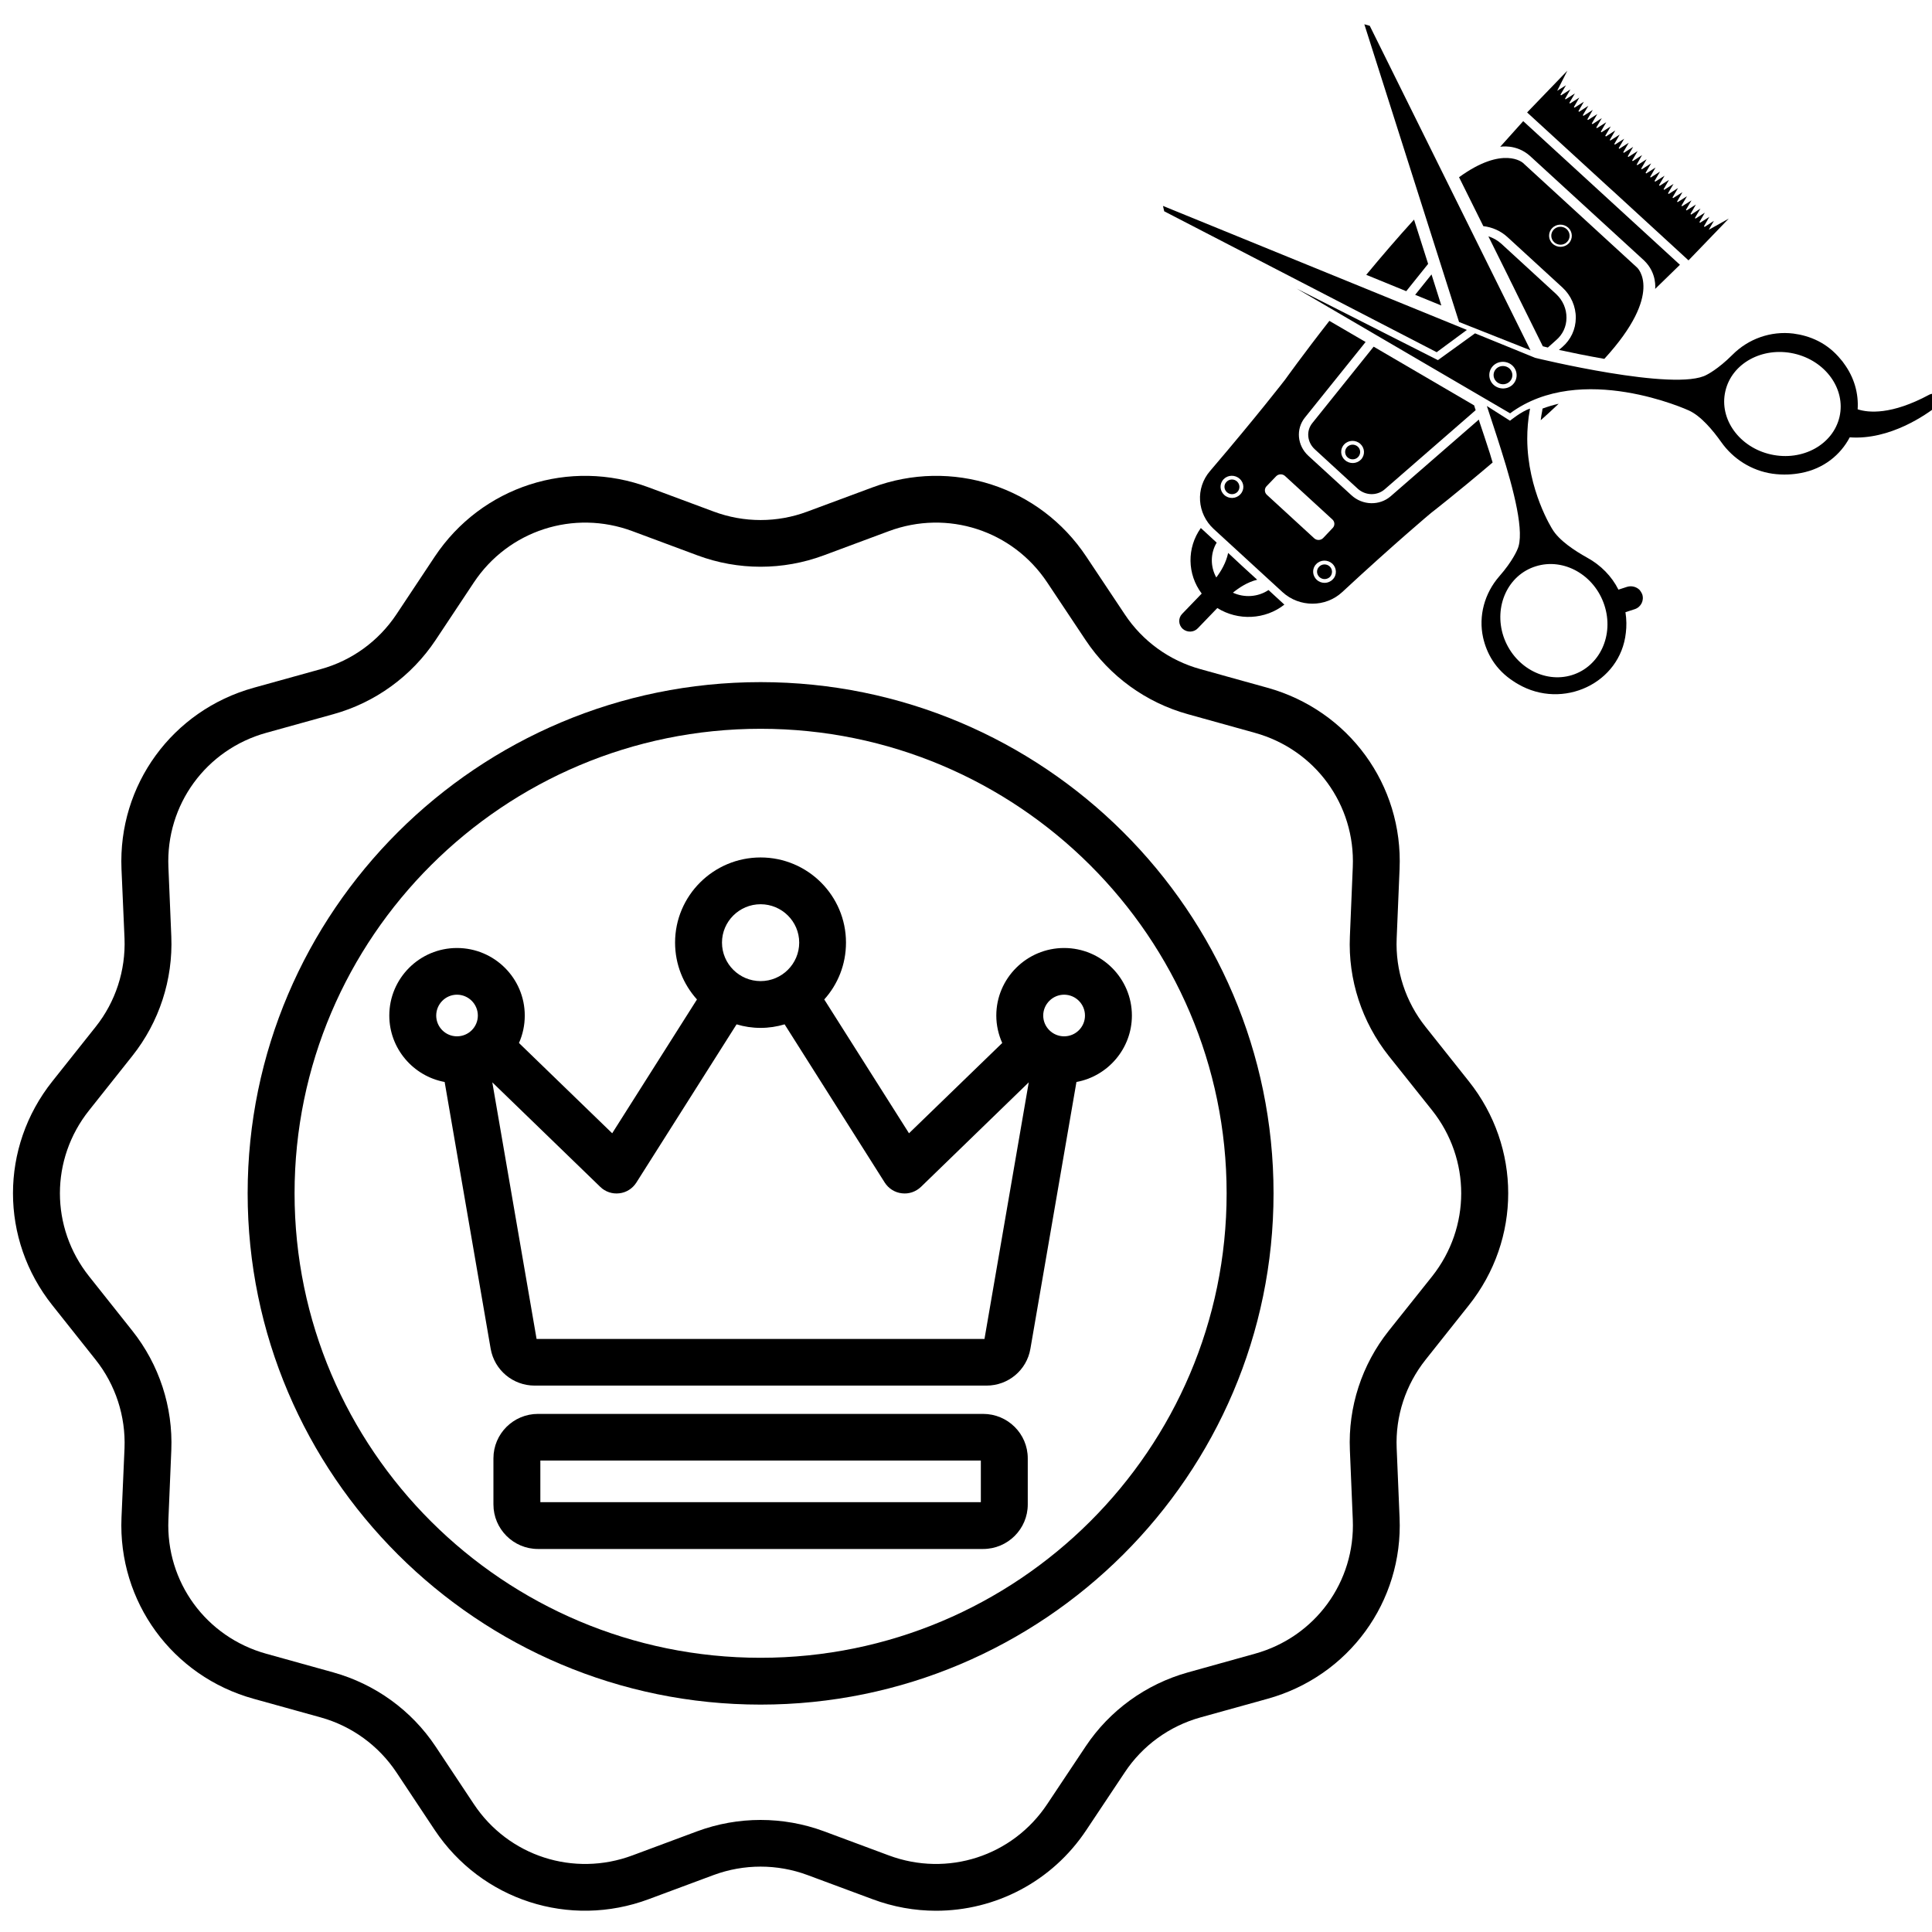
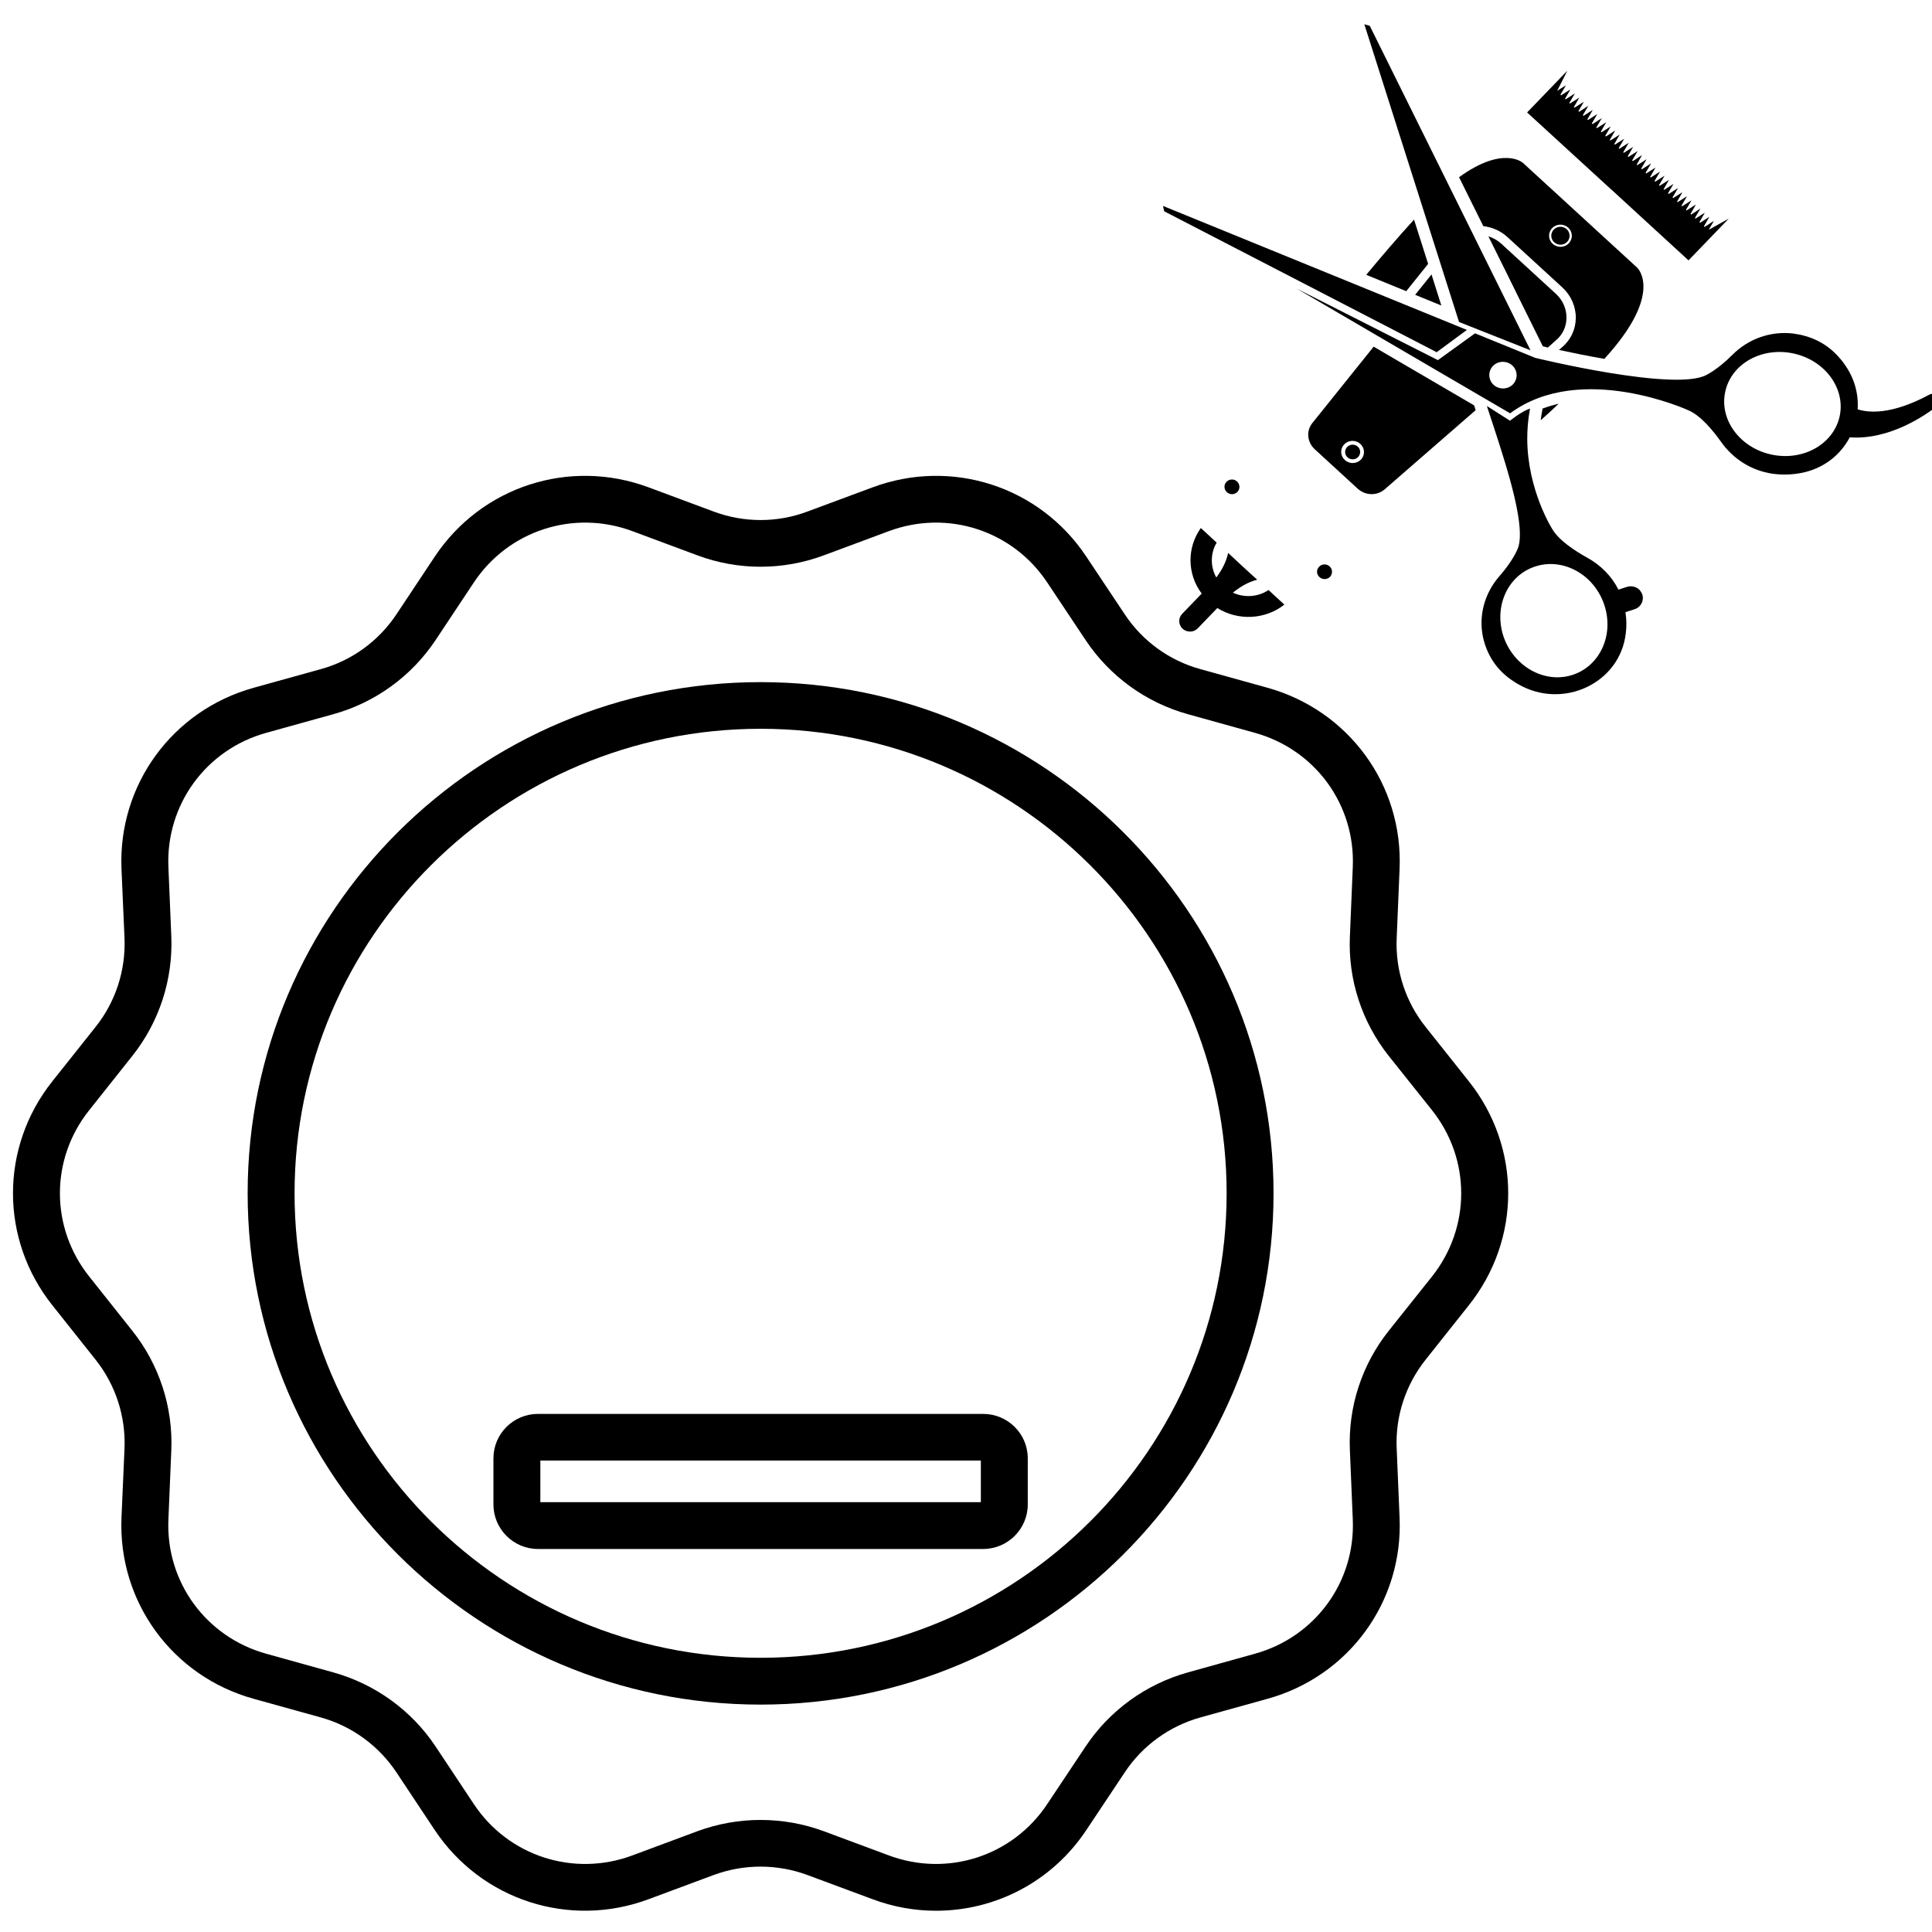
<svg xmlns="http://www.w3.org/2000/svg" width="80" zoomAndPan="magnify" viewBox="0 0 60 60" height="80" preserveAspectRatio="xMidYMid meet">
  <defs>
    <clipPath id="2f76609749">
      <path d="M 0 14.188 L 47 14.188 L 47 59.938 L 0 59.938 Z M 0 14.188 " clip-rule="nonzero" />
    </clipPath>
    <clipPath id="7c9654ffca">
      <path d="M 40 8 L 60 8 L 60 15 L 40 15 Z M 40 8 " clip-rule="nonzero" />
    </clipPath>
    <clipPath id="8bb947d626">
      <path d="M 37.008 0 L 61.52 3.422 L 58.719 23.48 L 34.207 20.055 Z M 37.008 0 " clip-rule="nonzero" />
    </clipPath>
    <clipPath id="cc5e14f1b0">
      <path d="M 37.008 0 L 61.52 3.422 L 58.719 23.48 L 34.207 20.055 Z M 37.008 0 " clip-rule="nonzero" />
    </clipPath>
    <clipPath id="8eb039acd8">
      <path d="M 37.008 0 L 61.52 3.422 L 58.719 23.48 L 34.207 20.055 Z M 37.008 0 " clip-rule="nonzero" />
    </clipPath>
    <clipPath id="96da899088">
      <path d="M 42 0 L 48 0 L 48 11 L 42 11 Z M 42 0 " clip-rule="nonzero" />
    </clipPath>
    <clipPath id="306f83a58a">
      <path d="M 37.008 0 L 61.52 3.422 L 58.719 23.48 L 34.207 20.055 Z M 37.008 0 " clip-rule="nonzero" />
    </clipPath>
    <clipPath id="d432d8d132">
      <path d="M 37.008 0 L 61.52 3.422 L 58.719 23.48 L 34.207 20.055 Z M 37.008 0 " clip-rule="nonzero" />
    </clipPath>
    <clipPath id="44e5377a2f">
      <path d="M 37.008 0 L 61.52 3.422 L 58.719 23.48 L 34.207 20.055 Z M 37.008 0 " clip-rule="nonzero" />
    </clipPath>
    <clipPath id="6d681c1c9a">
      <path d="M 46 11 L 47 11 L 47 12 L 46 12 Z M 46 11 " clip-rule="nonzero" />
    </clipPath>
    <clipPath id="22b1fc8815">
      <path d="M 37.008 0 L 61.52 3.422 L 58.719 23.48 L 34.207 20.055 Z M 37.008 0 " clip-rule="nonzero" />
    </clipPath>
    <clipPath id="c1e8c21f37">
      <path d="M 37.008 0 L 61.52 3.422 L 58.719 23.48 L 34.207 20.055 Z M 37.008 0 " clip-rule="nonzero" />
    </clipPath>
    <clipPath id="d9ed46c946">
      <path d="M 37.008 0 L 61.52 3.422 L 58.719 23.48 L 34.207 20.055 Z M 37.008 0 " clip-rule="nonzero" />
    </clipPath>
    <clipPath id="b4b389e6f9">
      <path d="M 36 6 L 46 6 L 46 11 L 36 11 Z M 36 6 " clip-rule="nonzero" />
    </clipPath>
    <clipPath id="47865e60c4">
      <path d="M 37.008 0 L 61.52 3.422 L 58.719 23.48 L 34.207 20.055 Z M 37.008 0 " clip-rule="nonzero" />
    </clipPath>
    <clipPath id="9adeca73ad">
      <path d="M 37.008 0 L 61.52 3.422 L 58.719 23.48 L 34.207 20.055 Z M 37.008 0 " clip-rule="nonzero" />
    </clipPath>
    <clipPath id="841db432e6">
      <path d="M 37.008 0 L 61.52 3.422 L 58.719 23.48 L 34.207 20.055 Z M 37.008 0 " clip-rule="nonzero" />
    </clipPath>
    <clipPath id="08f8f27146">
      <path d="M 46 12 L 52 12 L 52 22 L 46 22 Z M 46 12 " clip-rule="nonzero" />
    </clipPath>
    <clipPath id="8c34699690">
      <path d="M 37.008 0 L 61.52 3.422 L 58.719 23.48 L 34.207 20.055 Z M 37.008 0 " clip-rule="nonzero" />
    </clipPath>
    <clipPath id="0592eca01b">
      <path d="M 37.008 0 L 61.52 3.422 L 58.719 23.48 L 34.207 20.055 Z M 37.008 0 " clip-rule="nonzero" />
    </clipPath>
    <clipPath id="e5908dcc17">
      <path d="M 37.008 0 L 61.52 3.422 L 58.719 23.48 L 34.207 20.055 Z M 37.008 0 " clip-rule="nonzero" />
    </clipPath>
    <clipPath id="e9c1e65990">
      <path d="M 42 6 L 45 6 L 45 10 L 42 10 Z M 42 6 " clip-rule="nonzero" />
    </clipPath>
    <clipPath id="33d1cddbe9">
      <path d="M 37.008 0 L 61.52 3.422 L 58.719 23.48 L 34.207 20.055 Z M 37.008 0 " clip-rule="nonzero" />
    </clipPath>
    <clipPath id="139d545a5a">
      <path d="M 37.008 0 L 61.52 3.422 L 58.719 23.48 L 34.207 20.055 Z M 37.008 0 " clip-rule="nonzero" />
    </clipPath>
    <clipPath id="8873a726be">
      <path d="M 37.008 0 L 61.52 3.422 L 58.719 23.48 L 34.207 20.055 Z M 37.008 0 " clip-rule="nonzero" />
    </clipPath>
    <clipPath id="dfc976f96a">
      <path d="M 45 4 L 52 4 L 52 12 L 45 12 Z M 45 4 " clip-rule="nonzero" />
    </clipPath>
    <clipPath id="69bf6bb89c">
      <path d="M 37.008 0 L 61.52 3.422 L 58.719 23.48 L 34.207 20.055 Z M 37.008 0 " clip-rule="nonzero" />
    </clipPath>
    <clipPath id="edcf1a7f2e">
      <path d="M 37.008 0 L 61.52 3.422 L 58.719 23.48 L 34.207 20.055 Z M 37.008 0 " clip-rule="nonzero" />
    </clipPath>
    <clipPath id="19721e7227">
      <path d="M 37.008 0 L 61.52 3.422 L 58.719 23.48 L 34.207 20.055 Z M 37.008 0 " clip-rule="nonzero" />
    </clipPath>
    <clipPath id="69392f6a9d">
      <path d="M 47 12 L 49 12 L 49 14 L 47 14 Z M 47 12 " clip-rule="nonzero" />
    </clipPath>
    <clipPath id="c32e106f12">
      <path d="M 37.008 0 L 61.52 3.422 L 58.719 23.48 L 34.207 20.055 Z M 37.008 0 " clip-rule="nonzero" />
    </clipPath>
    <clipPath id="a5677fd125">
      <path d="M 37.008 0 L 61.52 3.422 L 58.719 23.48 L 34.207 20.055 Z M 37.008 0 " clip-rule="nonzero" />
    </clipPath>
    <clipPath id="6a52abdc4c">
      <path d="M 37.008 0 L 61.52 3.422 L 58.719 23.48 L 34.207 20.055 Z M 37.008 0 " clip-rule="nonzero" />
    </clipPath>
    <clipPath id="875f32057f">
      <path d="M 37 9 L 47 9 L 47 19 L 37 19 Z M 37 9 " clip-rule="nonzero" />
    </clipPath>
    <clipPath id="1db74ddba6">
      <path d="M 37.008 0 L 61.52 3.422 L 58.719 23.48 L 34.207 20.055 Z M 37.008 0 " clip-rule="nonzero" />
    </clipPath>
    <clipPath id="fc100bc2b9">
      <path d="M 37.008 0 L 61.52 3.422 L 58.719 23.48 L 34.207 20.055 Z M 37.008 0 " clip-rule="nonzero" />
    </clipPath>
    <clipPath id="5e35b55ea2">
-       <path d="M 37.008 0 L 61.52 3.422 L 58.719 23.48 L 34.207 20.055 Z M 37.008 0 " clip-rule="nonzero" />
-     </clipPath>
+       </clipPath>
    <clipPath id="fda3f87d3c">
      <path d="M 40 10 L 46 10 L 46 16 L 40 16 Z M 40 10 " clip-rule="nonzero" />
    </clipPath>
    <clipPath id="93140b04d6">
      <path d="M 37.008 0 L 61.52 3.422 L 58.719 23.48 L 34.207 20.055 Z M 37.008 0 " clip-rule="nonzero" />
    </clipPath>
    <clipPath id="5f4669a567">
      <path d="M 37.008 0 L 61.52 3.422 L 58.719 23.48 L 34.207 20.055 Z M 37.008 0 " clip-rule="nonzero" />
    </clipPath>
    <clipPath id="a9806ca6c6">
      <path d="M 37.008 0 L 61.52 3.422 L 58.719 23.48 L 34.207 20.055 Z M 37.008 0 " clip-rule="nonzero" />
    </clipPath>
    <clipPath id="59cbc2733d">
      <path d="M 43 8 L 45 8 L 45 10 L 43 10 Z M 43 8 " clip-rule="nonzero" />
    </clipPath>
    <clipPath id="2d5d7e244e">
      <path d="M 37.008 0 L 61.52 3.422 L 58.719 23.48 L 34.207 20.055 Z M 37.008 0 " clip-rule="nonzero" />
    </clipPath>
    <clipPath id="41fe0ee063">
      <path d="M 37.008 0 L 61.52 3.422 L 58.719 23.48 L 34.207 20.055 Z M 37.008 0 " clip-rule="nonzero" />
    </clipPath>
    <clipPath id="8625f1b2fb">
      <path d="M 37.008 0 L 61.52 3.422 L 58.719 23.48 L 34.207 20.055 Z M 37.008 0 " clip-rule="nonzero" />
    </clipPath>
    <clipPath id="a716060ada">
      <path d="M 46 3 L 53 3 L 53 9 L 46 9 Z M 46 3 " clip-rule="nonzero" />
    </clipPath>
    <clipPath id="5d4889e24e">
      <path d="M 37.008 0 L 61.52 3.422 L 58.719 23.48 L 34.207 20.055 Z M 37.008 0 " clip-rule="nonzero" />
    </clipPath>
    <clipPath id="cb12102e08">
      <path d="M 37.008 0 L 61.52 3.422 L 58.719 23.48 L 34.207 20.055 Z M 37.008 0 " clip-rule="nonzero" />
    </clipPath>
    <clipPath id="c74f29c44d">
-       <path d="M 37.008 0 L 61.52 3.422 L 58.719 23.48 L 34.207 20.055 Z M 37.008 0 " clip-rule="nonzero" />
-     </clipPath>
+       </clipPath>
    <clipPath id="07f7b4b870">
      <path d="M 47 2 L 54 2 L 54 9 L 47 9 Z M 47 2 " clip-rule="nonzero" />
    </clipPath>
    <clipPath id="d26c0f7716">
      <path d="M 37.008 0 L 61.52 3.422 L 58.719 23.48 L 34.207 20.055 Z M 37.008 0 " clip-rule="nonzero" />
    </clipPath>
    <clipPath id="f801fb33d5">
      <path d="M 37.008 0 L 61.52 3.422 L 58.719 23.48 L 34.207 20.055 Z M 37.008 0 " clip-rule="nonzero" />
    </clipPath>
    <clipPath id="67d3139c87">
      <path d="M 37.008 0 L 61.52 3.422 L 58.719 23.48 L 34.207 20.055 Z M 37.008 0 " clip-rule="nonzero" />
    </clipPath>
    <clipPath id="0ec05103be">
      <path d="M 36 16 L 40 16 L 40 20 L 36 20 Z M 36 16 " clip-rule="nonzero" />
    </clipPath>
    <clipPath id="aaf4492b50">
      <path d="M 37.008 0 L 61.52 3.422 L 58.719 23.48 L 34.207 20.055 Z M 37.008 0 " clip-rule="nonzero" />
    </clipPath>
    <clipPath id="13dde316d6">
      <path d="M 37.008 0 L 61.52 3.422 L 58.719 23.48 L 34.207 20.055 Z M 37.008 0 " clip-rule="nonzero" />
    </clipPath>
    <clipPath id="81ac0dbd47">
      <path d="M 37.008 0 L 61.52 3.422 L 58.719 23.48 L 34.207 20.055 Z M 37.008 0 " clip-rule="nonzero" />
    </clipPath>
    <clipPath id="6faf6f9b23">
      <path d="M 48 7 L 49 7 L 49 8 L 48 8 Z M 48 7 " clip-rule="nonzero" />
    </clipPath>
    <clipPath id="620288c102">
      <path d="M 37.008 0 L 61.52 3.422 L 58.719 23.48 L 34.207 20.055 Z M 37.008 0 " clip-rule="nonzero" />
    </clipPath>
    <clipPath id="b62f7dbf24">
      <path d="M 37.008 0 L 61.52 3.422 L 58.719 23.48 L 34.207 20.055 Z M 37.008 0 " clip-rule="nonzero" />
    </clipPath>
    <clipPath id="b46076e3f1">
      <path d="M 37.008 0 L 61.52 3.422 L 58.719 23.48 L 34.207 20.055 Z M 37.008 0 " clip-rule="nonzero" />
    </clipPath>
    <clipPath id="d6b31880d5">
      <path d="M 38 14 L 39 14 L 39 16 L 38 16 Z M 38 14 " clip-rule="nonzero" />
    </clipPath>
    <clipPath id="5678eac68c">
      <path d="M 37.008 0 L 61.52 3.422 L 58.719 23.48 L 34.207 20.055 Z M 37.008 0 " clip-rule="nonzero" />
    </clipPath>
    <clipPath id="e33a4c3179">
      <path d="M 37.008 0 L 61.52 3.422 L 58.719 23.48 L 34.207 20.055 Z M 37.008 0 " clip-rule="nonzero" />
    </clipPath>
    <clipPath id="4b7f19a68f">
      <path d="M 37.008 0 L 61.52 3.422 L 58.719 23.48 L 34.207 20.055 Z M 37.008 0 " clip-rule="nonzero" />
    </clipPath>
    <clipPath id="c567e8fa0a">
      <path d="M 40 17 L 42 17 L 42 18 L 40 18 Z M 40 17 " clip-rule="nonzero" />
    </clipPath>
    <clipPath id="b25d68fb06">
      <path d="M 37.008 0 L 61.52 3.422 L 58.719 23.48 L 34.207 20.055 Z M 37.008 0 " clip-rule="nonzero" />
    </clipPath>
    <clipPath id="4687016b07">
      <path d="M 37.008 0 L 61.52 3.422 L 58.719 23.48 L 34.207 20.055 Z M 37.008 0 " clip-rule="nonzero" />
    </clipPath>
    <clipPath id="97622e86aa">
      <path d="M 37.008 0 L 61.52 3.422 L 58.719 23.48 L 34.207 20.055 Z M 37.008 0 " clip-rule="nonzero" />
    </clipPath>
    <clipPath id="e50753a5df">
      <path d="M 41 13 L 43 13 L 43 15 L 41 15 Z M 41 13 " clip-rule="nonzero" />
    </clipPath>
    <clipPath id="235800f73c">
      <path d="M 37.008 0 L 61.52 3.422 L 58.719 23.48 L 34.207 20.055 Z M 37.008 0 " clip-rule="nonzero" />
    </clipPath>
    <clipPath id="55ddce3b91">
      <path d="M 37.008 0 L 61.52 3.422 L 58.719 23.48 L 34.207 20.055 Z M 37.008 0 " clip-rule="nonzero" />
    </clipPath>
    <clipPath id="fc3c3fc364">
      <path d="M 37.008 0 L 61.52 3.422 L 58.719 23.48 L 34.207 20.055 Z M 37.008 0 " clip-rule="nonzero" />
    </clipPath>
    <clipPath id="5641ae983c">
      <path d="M 46 7 L 49 7 L 49 11 L 46 11 Z M 46 7 " clip-rule="nonzero" />
    </clipPath>
    <clipPath id="bce490007b">
      <path d="M 37.008 0 L 61.52 3.422 L 58.719 23.48 L 34.207 20.055 Z M 37.008 0 " clip-rule="nonzero" />
    </clipPath>
    <clipPath id="548d8d3487">
      <path d="M 37.008 0 L 61.52 3.422 L 58.719 23.48 L 34.207 20.055 Z M 37.008 0 " clip-rule="nonzero" />
    </clipPath>
    <clipPath id="29b05bfbf7">
      <path d="M 37.008 0 L 61.52 3.422 L 58.719 23.48 L 34.207 20.055 Z M 37.008 0 " clip-rule="nonzero" />
    </clipPath>
  </defs>
  <g clip-path="url(#2f76609749)">
    <path fill="#000000" d="M 45.617 33.582 L 44.273 31.891 C 43.652 31.113 43.332 30.137 43.375 29.141 L 43.465 26.988 C 43.578 24.375 41.887 22.062 39.363 21.359 L 37.281 20.781 C 36.316 20.516 35.48 19.91 34.93 19.078 L 33.738 17.289 C 32.289 15.105 29.555 14.219 27.094 15.137 L 25.074 15.887 C 24.137 16.238 23.105 16.238 22.164 15.887 L 20.148 15.137 C 17.688 14.219 14.953 15.105 13.5 17.289 L 12.312 19.078 C 11.758 19.91 10.926 20.516 9.961 20.781 L 7.879 21.359 C 5.352 22.062 3.664 24.375 3.773 26.988 L 3.867 29.141 C 3.906 30.137 3.59 31.113 2.969 31.891 L 1.625 33.582 C -0.004 35.629 -0.004 38.488 1.625 40.535 L 2.969 42.227 C 3.59 43.008 3.906 43.984 3.867 44.977 L 3.773 47.133 C 3.664 49.742 5.352 52.059 7.879 52.758 L 9.961 53.336 C 10.926 53.605 11.758 54.211 12.312 55.043 L 13.5 56.832 C 14.953 59.012 17.688 59.898 20.148 58.98 L 22.164 58.23 C 23.105 57.883 24.137 57.883 25.074 58.23 L 27.094 58.98 C 27.742 59.223 28.41 59.34 29.07 59.34 C 30.91 59.34 32.672 58.438 33.738 56.832 L 34.93 55.043 C 35.48 54.211 36.316 53.605 37.281 53.336 L 39.363 52.758 C 41.887 52.059 43.578 49.742 43.465 47.133 L 43.375 44.977 C 43.332 43.984 43.652 43.008 44.273 42.227 L 45.617 40.535 C 47.246 38.488 47.246 35.629 45.617 33.582 Z M 44.477 39.637 L 43.129 41.328 C 42.293 42.379 41.863 43.695 41.922 45.039 L 42.012 47.191 C 42.094 49.129 40.844 50.84 38.969 51.359 L 36.891 51.938 C 35.59 52.301 34.461 53.117 33.715 54.238 L 32.523 56.027 C 31.449 57.645 29.426 58.301 27.602 57.621 L 25.586 56.871 C 24.953 56.637 24.285 56.52 23.621 56.52 C 22.953 56.52 22.289 56.637 21.656 56.871 L 19.641 57.621 C 17.816 58.301 15.789 57.645 14.715 56.027 L 13.527 54.238 C 12.781 53.117 11.652 52.301 10.352 51.938 L 8.27 51.359 C 6.398 50.84 5.148 49.129 5.23 47.191 L 5.32 45.039 C 5.375 43.695 4.945 42.379 4.109 41.328 L 2.766 39.637 C 1.559 38.117 1.559 36 2.766 34.484 L 4.109 32.793 C 4.945 31.742 5.375 30.422 5.32 29.082 L 5.23 26.926 C 5.148 24.992 6.398 23.277 8.27 22.758 L 10.352 22.18 C 11.652 21.82 12.781 21 13.527 19.879 L 14.715 18.09 C 15.789 16.473 17.816 15.816 19.641 16.496 L 21.656 17.246 C 22.922 17.719 24.316 17.719 25.586 17.246 L 27.602 16.496 C 29.426 15.816 31.449 16.473 32.523 18.09 L 33.715 19.879 C 34.461 21 35.59 21.82 36.891 22.18 L 38.969 22.758 C 40.844 23.277 42.094 24.992 42.012 26.926 L 41.922 29.082 C 41.863 30.422 42.293 31.738 43.129 32.793 L 44.477 34.484 C 45.68 36 45.68 38.117 44.477 39.637 Z M 44.477 39.637 " fill-opacity="1" fill-rule="nonzero" />
  </g>
  <path fill="#000000" d="M 23.621 21.184 C 14.836 21.184 7.691 28.305 7.691 37.059 C 7.691 45.812 14.836 52.938 23.621 52.938 C 32.402 52.938 39.551 45.812 39.551 37.059 C 39.551 28.305 32.402 21.184 23.621 21.184 Z M 23.621 51.484 C 15.641 51.484 9.148 45.016 9.148 37.059 C 9.148 29.105 15.641 22.633 23.621 22.633 C 31.602 22.633 38.094 29.105 38.094 37.059 C 38.094 45.016 31.602 51.484 23.621 51.484 Z M 23.621 51.484 " fill-opacity="1" fill-rule="nonzero" />
-   <path fill="#000000" d="M 30.941 31.539 C 30.941 31.84 31.008 32.129 31.125 32.391 L 28.23 35.195 L 25.598 31.039 C 26.02 30.57 26.273 29.953 26.273 29.273 C 26.273 27.816 25.086 26.629 23.621 26.629 C 22.156 26.629 20.965 27.816 20.965 29.273 C 20.965 29.953 21.223 30.57 21.645 31.039 L 19.012 35.195 L 16.117 32.391 C 16.234 32.129 16.297 31.84 16.297 31.539 C 16.297 30.383 15.355 29.441 14.191 29.441 C 13.031 29.441 12.09 30.383 12.09 31.539 C 12.09 32.562 12.832 33.422 13.809 33.602 L 15.238 41.887 C 15.355 42.551 15.93 43.031 16.605 43.031 L 30.637 43.031 C 31.312 43.031 31.887 42.551 32 41.887 L 33.43 33.602 C 34.41 33.422 35.152 32.562 35.152 31.539 C 35.152 30.383 34.207 29.441 33.047 29.441 C 31.887 29.441 30.941 30.383 30.941 31.539 Z M 23.621 28.082 C 24.281 28.082 24.82 28.617 24.82 29.273 C 24.82 29.934 24.281 30.469 23.621 30.469 C 22.961 30.469 22.422 29.934 22.422 29.273 C 22.422 28.617 22.961 28.082 23.621 28.082 Z M 14.191 30.891 C 14.551 30.891 14.84 31.184 14.84 31.539 C 14.84 31.895 14.551 32.184 14.191 32.184 C 13.836 32.184 13.547 31.895 13.547 31.539 C 13.547 31.184 13.836 30.891 14.191 30.891 Z M 30.574 41.582 L 16.664 41.582 L 15.289 33.613 L 18.641 36.859 C 18.797 37.012 19.016 37.086 19.234 37.059 C 19.453 37.035 19.645 36.91 19.762 36.727 L 22.875 31.812 C 23.109 31.883 23.359 31.922 23.621 31.922 C 23.879 31.922 24.129 31.883 24.367 31.812 L 27.477 36.727 C 27.594 36.91 27.789 37.035 28.008 37.059 C 28.227 37.086 28.441 37.012 28.602 36.859 L 31.949 33.613 Z M 33.695 31.539 C 33.695 31.895 33.406 32.184 33.047 32.184 C 32.691 32.184 32.398 31.895 32.398 31.539 C 32.398 31.184 32.691 30.891 33.047 30.891 C 33.406 30.891 33.695 31.184 33.695 31.539 Z M 33.695 31.539 " fill-opacity="1" fill-rule="nonzero" />
  <path fill="#000000" d="M 30.531 43.91 L 16.707 43.91 C 15.945 43.91 15.324 44.527 15.324 45.289 L 15.324 46.723 C 15.324 47.484 15.945 48.105 16.707 48.105 L 30.531 48.105 C 31.297 48.105 31.918 47.484 31.918 46.723 L 31.918 45.289 C 31.918 44.527 31.297 43.91 30.531 43.91 Z M 30.461 46.652 L 16.781 46.652 L 16.781 45.359 L 30.461 45.359 Z M 30.461 46.652 " fill-opacity="1" fill-rule="nonzero" />
  <g clip-path="url(#7c9654ffca)">
    <g clip-path="url(#8bb947d626)">
      <g clip-path="url(#cc5e14f1b0)">
        <g clip-path="url(#8eb039acd8)">
          <path fill="#000000" d="M 60.211 12.336 C 60.152 12.234 60.02 12.199 59.914 12.258 C 58.738 12.891 58.023 12.82 57.691 12.711 C 57.723 12.23 57.59 11.727 57.266 11.289 C 57.238 11.246 57.207 11.207 57.172 11.168 C 56.742 10.637 56.199 10.426 55.695 10.359 C 54.992 10.273 54.293 10.523 53.801 11.02 C 53.348 11.473 53.008 11.637 53.008 11.637 C 52.055 12.184 47.676 11.113 47.676 11.113 L 45.809 10.352 L 44.656 11.184 L 40.266 8.961 L 46.898 12.836 C 49.098 11.207 52.445 12.746 52.445 12.746 C 52.828 12.918 53.203 13.375 53.453 13.727 C 53.824 14.254 54.398 14.617 55.043 14.711 C 55.375 14.758 55.68 14.738 55.938 14.688 C 56.637 14.555 57.16 14.125 57.445 13.582 C 58.699 13.672 59.828 12.871 60.16 12.609 C 60.164 12.609 60.168 12.605 60.172 12.602 C 60.246 12.535 60.266 12.422 60.211 12.336 Z M 46.965 11.957 C 46.793 12.109 46.523 12.098 46.363 11.93 C 46.207 11.762 46.215 11.5 46.387 11.344 C 46.559 11.191 46.828 11.203 46.988 11.371 C 47.145 11.539 47.137 11.801 46.965 11.957 Z M 57.129 12.941 C 56.93 13.809 55.977 14.332 54.996 14.113 C 54.02 13.895 53.383 13.016 53.582 12.152 C 53.777 11.285 54.73 10.762 55.711 10.98 C 56.691 11.199 57.324 12.078 57.129 12.941 Z M 57.129 12.941 " fill-opacity="1" fill-rule="nonzero" />
        </g>
      </g>
    </g>
  </g>
  <g clip-path="url(#96da899088)">
    <g clip-path="url(#306f83a58a)">
      <g clip-path="url(#d432d8d132)">
        <g clip-path="url(#44e5377a2f)">
          <path fill="#000000" d="M 47.531 10.879 L 42.539 0.801 L 42.371 0.754 L 45.312 10 Z M 47.531 10.879 " fill-opacity="1" fill-rule="nonzero" />
        </g>
      </g>
    </g>
  </g>
  <g clip-path="url(#6d681c1c9a)">
    <g clip-path="url(#22b1fc8815)">
      <g clip-path="url(#c1e8c21f37)">
        <g clip-path="url(#d9ed46c946)">
-           <path fill="#000000" d="M 46.891 11.457 C 46.781 11.344 46.594 11.336 46.477 11.441 C 46.359 11.547 46.352 11.727 46.465 11.844 C 46.574 11.957 46.758 11.965 46.875 11.859 C 46.992 11.754 47 11.574 46.891 11.457 Z M 46.891 11.457 " fill-opacity="1" fill-rule="nonzero" />
-         </g>
+           </g>
      </g>
    </g>
  </g>
  <g clip-path="url(#b4b389e6f9)">
    <g clip-path="url(#47865e60c4)">
      <g clip-path="url(#9adeca73ad)">
        <g clip-path="url(#841db432e6)">
          <path fill="#000000" d="M 45.555 10.246 L 36.117 6.395 L 36.156 6.562 L 44.617 10.938 Z M 45.555 10.246 " fill-opacity="1" fill-rule="nonzero" />
        </g>
      </g>
    </g>
  </g>
  <g clip-path="url(#08f8f27146)">
    <g clip-path="url(#8c34699690)">
      <g clip-path="url(#0592eca01b)">
        <g clip-path="url(#e5908dcc17)">
          <path fill="#000000" d="M 50.922 18.324 C 50.824 18.223 50.668 18.18 50.523 18.227 L 50.262 18.312 C 50.055 17.898 49.715 17.551 49.293 17.32 C 48.914 17.109 48.414 16.785 48.207 16.43 C 48.207 16.43 47.438 15.227 47.43 13.633 C 47.43 13.34 47.453 13.031 47.512 12.715 C 47.512 12.707 47.516 12.695 47.516 12.688 C 47.246 12.777 46.895 13.066 46.895 13.066 L 46.176 12.609 C 46.297 12.984 46.465 13.477 46.629 14.004 C 47.008 15.203 47.367 16.566 47.121 17.07 C 47.121 17.07 46.984 17.418 46.562 17.898 C 46.105 18.422 45.91 19.125 46.059 19.801 C 46.168 20.281 46.434 20.793 47.012 21.164 C 47.059 21.195 47.102 21.223 47.145 21.246 C 48.535 22.055 50.324 21.219 50.492 19.652 C 50.516 19.461 50.516 19.242 50.48 19.012 L 50.77 18.918 C 50.965 18.852 51.066 18.645 51 18.453 C 50.98 18.406 50.953 18.363 50.922 18.324 Z M 48.82 20.965 C 47.953 21.234 47.004 20.691 46.691 19.762 C 46.383 18.828 46.832 17.852 47.699 17.586 C 48.562 17.316 49.516 17.855 49.824 18.789 C 50.133 19.723 49.684 20.695 48.82 20.965 Z M 48.82 20.965 " fill-opacity="1" fill-rule="nonzero" />
        </g>
      </g>
    </g>
  </g>
  <g clip-path="url(#e9c1e65990)">
    <g clip-path="url(#33d1cddbe9)">
      <g clip-path="url(#139d545a5a)">
        <g clip-path="url(#8873a726be)">
          <path fill="#000000" d="M 42.43 8.535 L 43.672 9.043 L 44.352 8.195 L 43.914 6.82 C 43.398 7.387 42.895 7.973 42.43 8.535 Z M 42.43 8.535 " fill-opacity="1" fill-rule="nonzero" />
        </g>
      </g>
    </g>
  </g>
  <g clip-path="url(#dfc976f96a)">
    <g clip-path="url(#69bf6bb89c)">
      <g clip-path="url(#edcf1a7f2e)">
        <g clip-path="url(#19721e7227)">
          <path fill="#000000" d="M 46.816 7.363 L 48.52 8.926 C 48.789 9.172 48.941 9.52 48.938 9.875 C 48.934 10.227 48.785 10.547 48.52 10.777 L 48.414 10.867 C 48.789 10.949 49.289 11.051 49.824 11.145 C 51.699 9.098 50.844 8.312 50.844 8.312 L 47.297 5.059 C 47.297 5.059 46.688 4.504 45.312 5.504 L 46.066 7.023 C 46.344 7.055 46.609 7.172 46.816 7.363 Z M 48.203 7.086 C 48.336 6.945 48.559 6.941 48.703 7.07 C 48.844 7.203 48.852 7.418 48.719 7.559 C 48.586 7.695 48.363 7.703 48.219 7.57 C 48.078 7.441 48.07 7.223 48.203 7.086 Z M 48.203 7.086 " fill-opacity="1" fill-rule="nonzero" />
        </g>
      </g>
    </g>
  </g>
  <g clip-path="url(#69392f6a9d)">
    <g clip-path="url(#c32e106f12)">
      <g clip-path="url(#a5677fd125)">
        <g clip-path="url(#6a52abdc4c)">
          <path fill="#000000" d="M 47.906 12.688 L 47.898 12.73 C 47.898 12.738 47.895 12.75 47.895 12.758 C 47.875 12.855 47.859 12.953 47.848 13.051 C 48.035 12.883 48.223 12.715 48.406 12.539 C 48.234 12.578 48.066 12.629 47.906 12.688 Z M 47.906 12.688 " fill-opacity="1" fill-rule="nonzero" />
        </g>
      </g>
    </g>
  </g>
  <g clip-path="url(#875f32057f)">
    <g clip-path="url(#1db74ddba6)">
      <g clip-path="url(#fc100bc2b9)">
        <g clip-path="url(#5e35b55ea2)">
          <path fill="#000000" d="M 45.949 13.109 C 45.941 13.082 45.934 13.059 45.926 13.031 L 43.191 15.41 C 42.844 15.711 42.316 15.699 41.969 15.379 L 40.633 14.156 C 40.285 13.836 40.238 13.324 40.527 12.965 L 42.41 10.621 L 41.285 9.965 C 40.457 11.023 39.914 11.785 39.914 11.785 C 39.914 11.785 39.047 12.91 37.578 14.629 C 37.121 15.16 37.172 15.949 37.695 16.43 L 39.832 18.391 C 40.355 18.867 41.164 18.867 41.68 18.391 C 43.344 16.848 44.438 15.934 44.438 15.934 C 44.438 15.934 45.25 15.305 46.355 14.363 C 46.328 14.273 46.297 14.18 46.27 14.082 C 46.16 13.738 46.047 13.402 45.949 13.109 Z M 38.516 15.355 C 38.383 15.496 38.16 15.5 38.02 15.371 C 37.875 15.238 37.867 15.023 38 14.883 C 38.133 14.746 38.355 14.738 38.5 14.871 C 38.645 15 38.652 15.219 38.516 15.355 Z M 40.816 16.719 L 39.344 15.367 C 39.266 15.297 39.262 15.176 39.332 15.102 L 39.633 14.789 C 39.707 14.715 39.828 14.711 39.906 14.781 L 41.379 16.133 C 41.457 16.203 41.461 16.324 41.387 16.398 L 41.09 16.711 C 41.016 16.785 40.895 16.789 40.816 16.719 Z M 41.391 17.992 C 41.258 18.133 41.035 18.137 40.895 18.008 C 40.75 17.875 40.742 17.656 40.875 17.52 C 41.008 17.379 41.23 17.375 41.375 17.504 C 41.516 17.637 41.527 17.855 41.391 17.992 Z M 41.391 17.992 " fill-opacity="1" fill-rule="nonzero" />
        </g>
      </g>
    </g>
  </g>
  <g clip-path="url(#fda3f87d3c)">
    <g clip-path="url(#93140b04d6)">
      <g clip-path="url(#5f4669a567)">
        <g clip-path="url(#a9806ca6c6)">
          <path fill="#000000" d="M 40.832 13.953 L 42.164 15.176 C 42.406 15.395 42.762 15.402 43 15.199 L 45.828 12.738 C 45.824 12.723 45.816 12.707 45.812 12.691 L 45.781 12.59 L 42.66 10.766 L 40.754 13.141 C 40.559 13.383 40.594 13.734 40.832 13.953 Z M 41.746 13.801 C 41.879 13.66 42.105 13.656 42.246 13.785 C 42.391 13.918 42.398 14.133 42.266 14.273 C 42.133 14.41 41.906 14.418 41.766 14.285 C 41.621 14.156 41.613 13.938 41.746 13.801 Z M 41.746 13.801 " fill-opacity="1" fill-rule="nonzero" />
        </g>
      </g>
    </g>
  </g>
  <g clip-path="url(#59cbc2733d)">
    <g clip-path="url(#2d5d7e244e)">
      <g clip-path="url(#41fe0ee063)">
        <g clip-path="url(#8625f1b2fb)">
          <path fill="#000000" d="M 44.457 8.523 L 43.949 9.156 L 44.762 9.488 Z M 44.457 8.523 " fill-opacity="1" fill-rule="nonzero" />
        </g>
      </g>
    </g>
  </g>
  <g clip-path="url(#a716060ada)">
    <g clip-path="url(#5d4889e24e)">
      <g clip-path="url(#cb12102e08)">
        <g clip-path="url(#c74f29c44d)">
          <path fill="#000000" d="M 47.512 4.84 L 51.059 8.09 C 51.469 8.484 51.402 8.973 51.402 8.973 L 52.172 8.223 L 47.305 3.762 L 46.59 4.559 C 46.59 4.559 47.086 4.461 47.512 4.84 Z M 47.512 4.84 " fill-opacity="1" fill-rule="nonzero" />
        </g>
      </g>
    </g>
  </g>
  <g clip-path="url(#07f7b4b870)">
    <g clip-path="url(#d26c0f7716)">
      <g clip-path="url(#f801fb33d5)">
        <g clip-path="url(#67d3139c87)">
          <path fill="#000000" d="M 50.098 5.938 L 52.438 8.086 L 53.688 6.789 L 53.066 7.137 L 53.227 6.859 L 52.938 7.047 L 52.918 7.027 L 53.086 6.734 L 52.797 6.918 L 52.777 6.898 L 52.945 6.605 L 52.656 6.789 L 52.637 6.77 L 52.809 6.477 L 52.52 6.664 L 52.5 6.645 L 52.668 6.352 L 52.379 6.535 L 52.359 6.516 L 52.531 6.223 L 52.238 6.406 L 52.219 6.387 L 52.391 6.094 L 52.102 6.277 L 52.082 6.262 L 52.25 5.969 L 51.961 6.152 L 51.941 6.133 L 52.113 5.84 L 51.824 6.023 L 51.801 6.004 L 51.973 5.711 L 51.684 5.895 L 51.664 5.879 L 51.832 5.586 L 51.543 5.77 L 51.523 5.75 L 51.695 5.457 L 51.406 5.641 L 51.383 5.621 L 51.555 5.328 L 51.266 5.512 L 51.246 5.496 L 51.414 5.203 L 51.125 5.387 L 51.105 5.367 L 51.277 5.074 L 50.988 5.258 L 50.969 5.238 L 51.137 4.945 L 50.848 5.129 L 50.828 5.113 L 50.996 4.816 L 50.707 5.004 L 50.688 4.984 L 50.859 4.691 L 50.57 4.875 L 50.551 4.855 L 50.719 4.562 L 50.43 4.746 L 50.41 4.73 L 50.582 4.434 L 50.289 4.621 L 50.27 4.602 L 50.441 4.309 L 50.152 4.492 L 50.133 4.473 L 50.301 4.18 L 50.012 4.363 L 49.992 4.348 L 50.164 4.051 L 49.875 4.238 L 49.852 4.219 L 50.023 3.926 L 49.734 4.109 L 49.715 4.09 L 49.883 3.797 L 49.594 3.98 L 49.574 3.961 L 49.746 3.668 L 49.457 3.855 L 49.434 3.836 L 49.605 3.543 L 49.316 3.727 L 49.297 3.707 L 49.465 3.414 L 49.176 3.598 L 49.156 3.578 L 49.328 3.285 L 49.039 3.473 L 49.02 3.453 L 49.188 3.16 L 48.898 3.344 L 48.879 3.324 L 49.047 3.031 L 48.758 3.215 L 48.738 3.195 L 48.91 2.902 L 48.621 3.086 L 48.602 3.07 L 48.77 2.777 L 48.48 2.961 L 48.461 2.941 L 48.633 2.648 L 48.359 2.82 L 48.676 2.195 L 47.426 3.492 L 49.98 5.832 Z M 50.098 5.938 " fill-opacity="1" fill-rule="nonzero" />
        </g>
      </g>
    </g>
  </g>
  <g clip-path="url(#0ec05103be)">
    <g clip-path="url(#aaf4492b50)">
      <g clip-path="url(#13dde316d6)">
        <g clip-path="url(#81ac0dbd47)">
          <path fill="#000000" d="M 38.289 18.406 C 38.477 18.254 38.738 18.078 39.043 18.004 L 38.59 17.59 L 38.141 17.172 C 38.078 17.477 37.918 17.742 37.773 17.934 C 37.586 17.598 37.586 17.184 37.785 16.852 L 37.293 16.398 C 36.855 17.012 36.867 17.832 37.32 18.434 L 36.711 19.066 C 36.586 19.195 36.594 19.402 36.727 19.527 C 36.863 19.648 37.074 19.645 37.199 19.512 L 37.805 18.883 C 38.449 19.285 39.293 19.246 39.887 18.777 L 39.395 18.324 C 39.066 18.543 38.645 18.57 38.289 18.406 Z M 38.289 18.406 " fill-opacity="1" fill-rule="nonzero" />
        </g>
      </g>
    </g>
  </g>
  <g clip-path="url(#6faf6f9b23)">
    <g clip-path="url(#620288c102)">
      <g clip-path="url(#b62f7dbf24)">
        <g clip-path="url(#b46076e3f1)">
          <path fill="#000000" d="M 48.266 7.523 C 48.383 7.629 48.562 7.625 48.668 7.512 C 48.777 7.402 48.77 7.223 48.656 7.117 C 48.539 7.012 48.359 7.02 48.254 7.129 C 48.145 7.242 48.152 7.418 48.266 7.523 Z M 48.266 7.523 " fill-opacity="1" fill-rule="nonzero" />
        </g>
      </g>
    </g>
  </g>
  <g clip-path="url(#d6b31880d5)">
    <g clip-path="url(#5678eac68c)">
      <g clip-path="url(#e33a4c3179)">
        <g clip-path="url(#4b7f19a68f)">
          <path fill="#000000" d="M 38.418 14.953 C 38.324 14.867 38.176 14.871 38.09 14.965 C 38 15.055 38.008 15.199 38.102 15.285 C 38.195 15.371 38.34 15.367 38.43 15.277 C 38.516 15.184 38.512 15.043 38.418 14.953 Z M 38.418 14.953 " fill-opacity="1" fill-rule="nonzero" />
        </g>
      </g>
    </g>
  </g>
  <g clip-path="url(#c567e8fa0a)">
    <g clip-path="url(#b25d68fb06)">
      <g clip-path="url(#4687016b07)">
        <g clip-path="url(#97622e86aa)">
          <path fill="#000000" d="M 41.293 17.59 C 41.199 17.504 41.051 17.508 40.965 17.602 C 40.875 17.691 40.883 17.836 40.977 17.922 C 41.07 18.008 41.215 18.004 41.305 17.914 C 41.391 17.82 41.387 17.676 41.293 17.59 Z M 41.293 17.59 " fill-opacity="1" fill-rule="nonzero" />
        </g>
      </g>
    </g>
  </g>
  <g clip-path="url(#e50753a5df)">
    <g clip-path="url(#235800f73c)">
      <g clip-path="url(#55ddce3b91)">
        <g clip-path="url(#fc3c3fc364)">
          <path fill="#000000" d="M 41.848 14.203 C 41.941 14.289 42.09 14.285 42.176 14.195 C 42.266 14.102 42.262 13.957 42.168 13.871 C 42.07 13.785 41.926 13.789 41.836 13.883 C 41.75 13.973 41.754 14.117 41.848 14.203 Z M 41.848 14.203 " fill-opacity="1" fill-rule="nonzero" />
        </g>
      </g>
    </g>
  </g>
  <g clip-path="url(#5641ae983c)">
    <g clip-path="url(#bce490007b)">
      <g clip-path="url(#548d8d3487)">
        <g clip-path="url(#29b05bfbf7)">
          <path fill="#000000" d="M 46.992 8.891 L 47.141 9.195 L 47.914 10.754 C 47.957 10.766 48.008 10.777 48.07 10.793 L 48.324 10.566 C 48.531 10.391 48.648 10.141 48.648 9.871 C 48.652 9.594 48.535 9.324 48.324 9.129 L 46.621 7.566 C 46.508 7.465 46.371 7.387 46.223 7.34 L 46.844 8.59 L 46.898 8.703 Z M 46.992 8.891 " fill-opacity="1" fill-rule="nonzero" />
        </g>
      </g>
    </g>
  </g>
</svg>